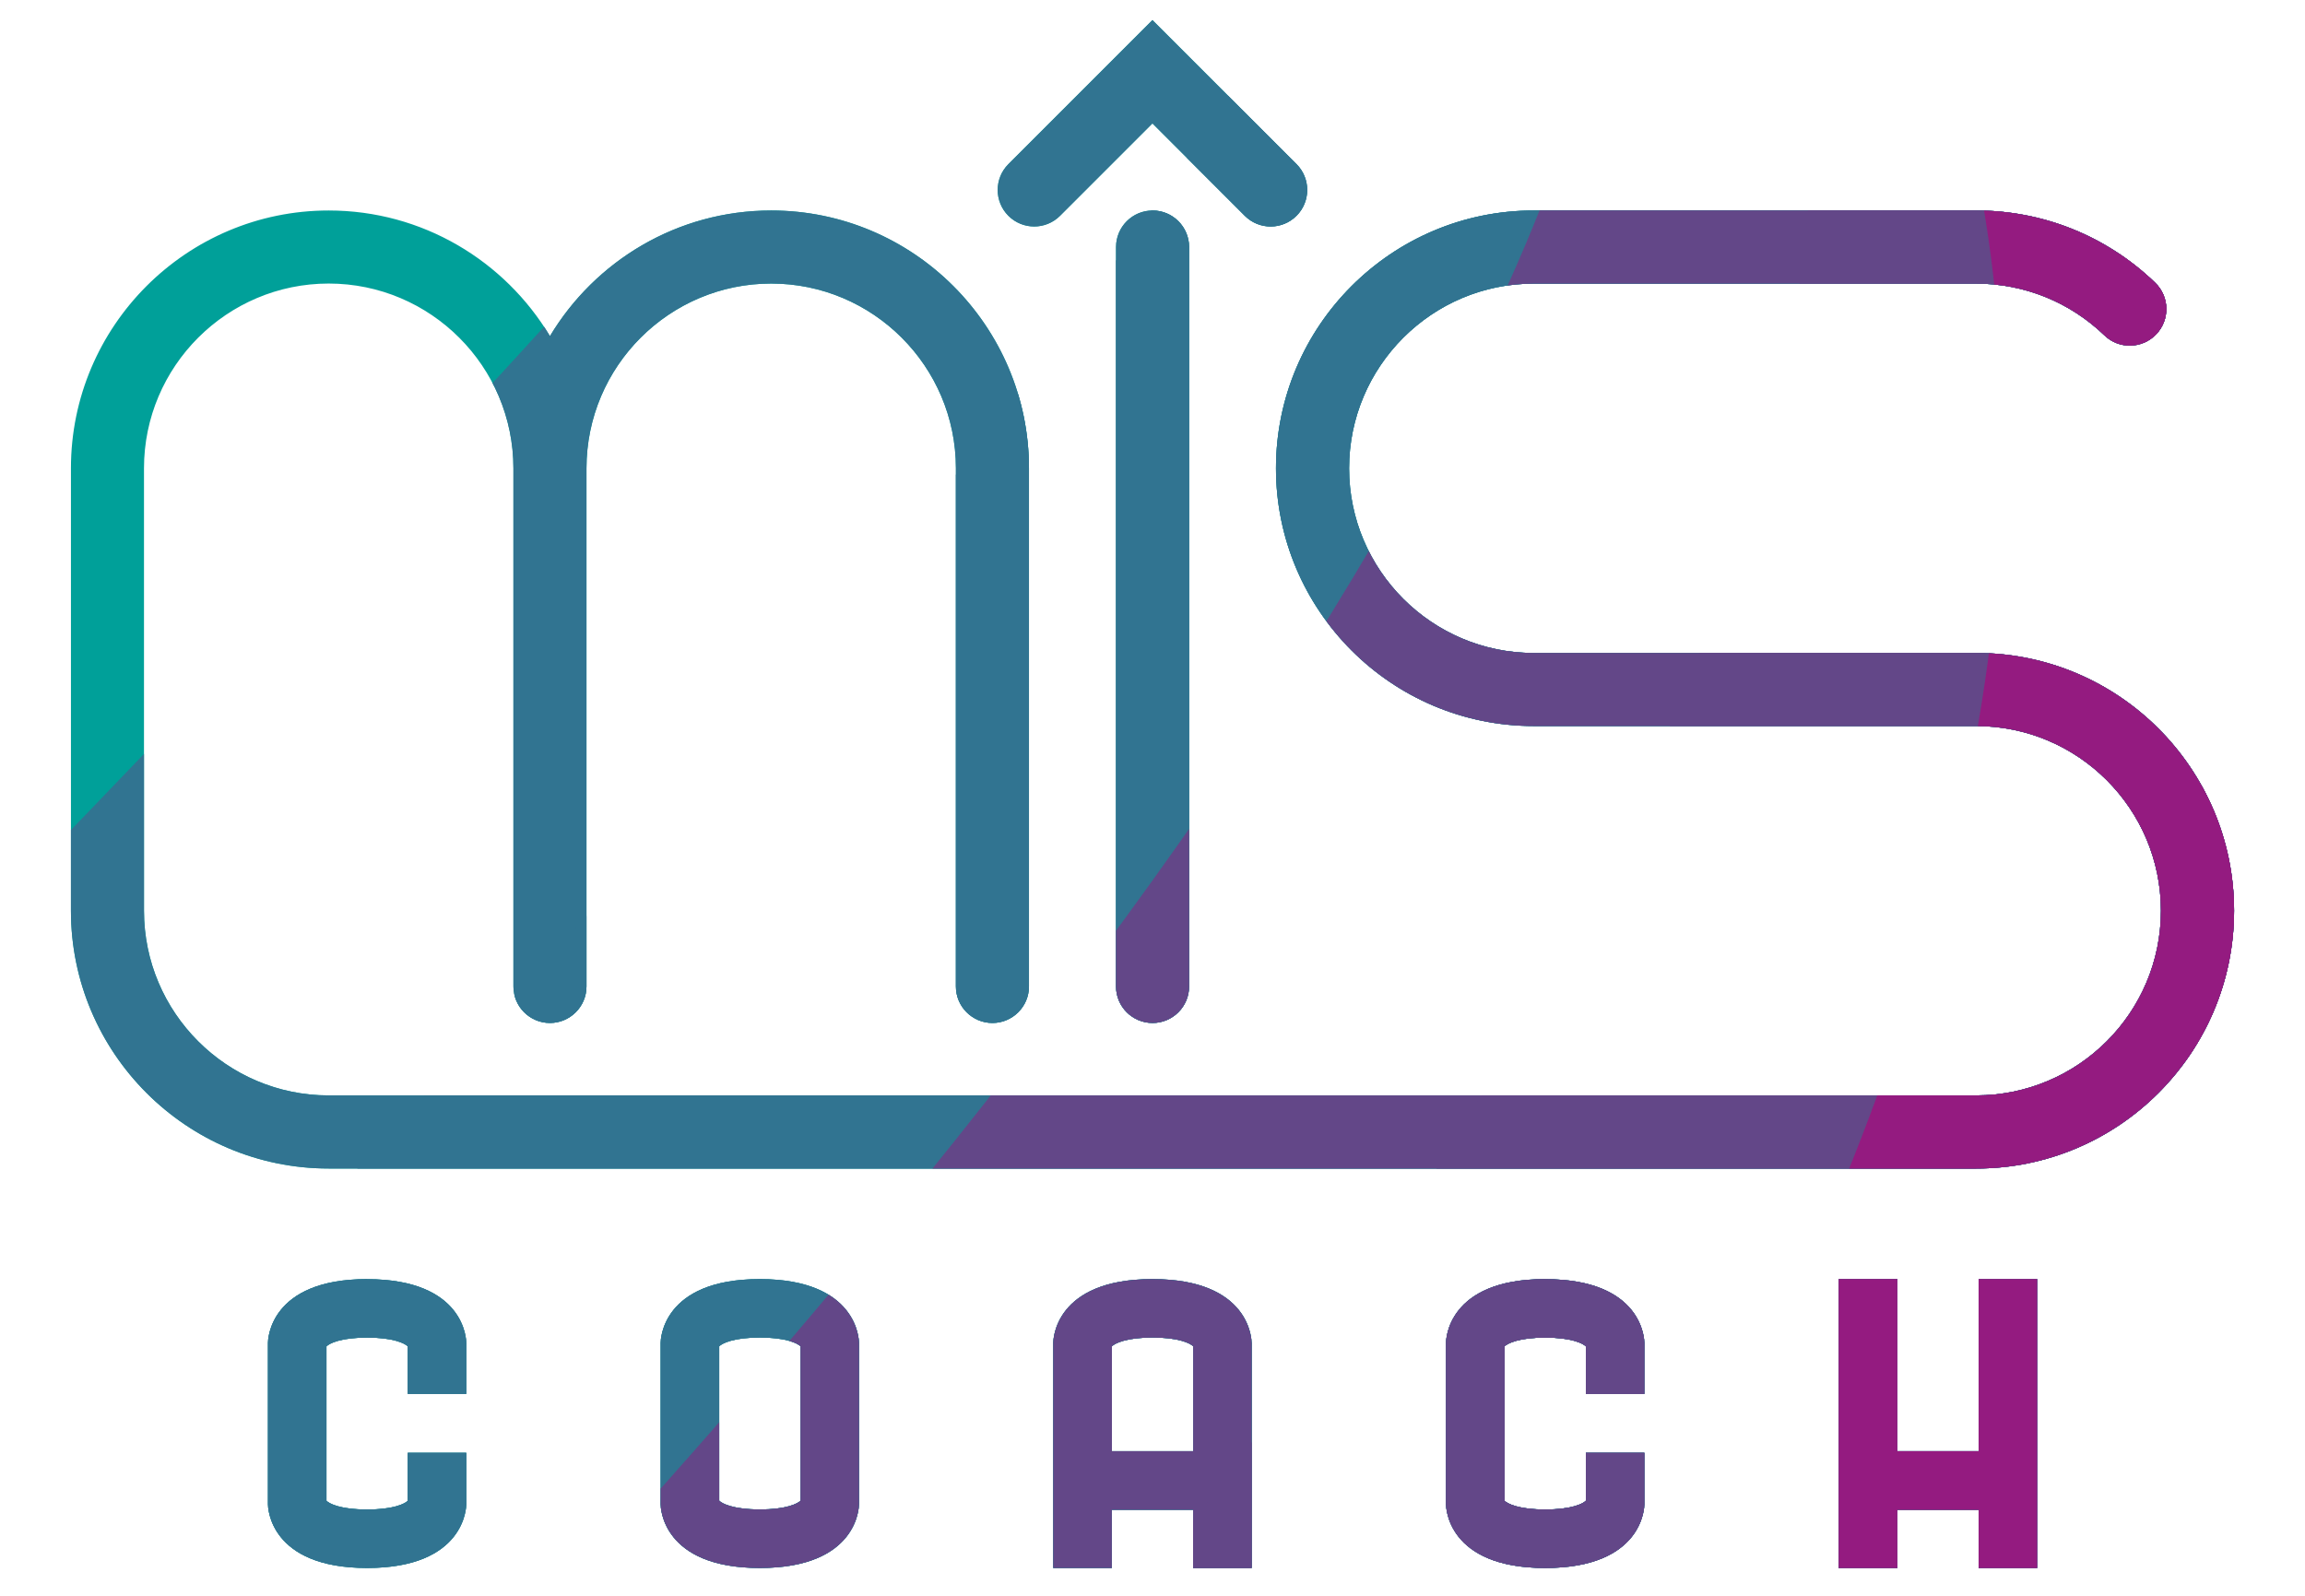
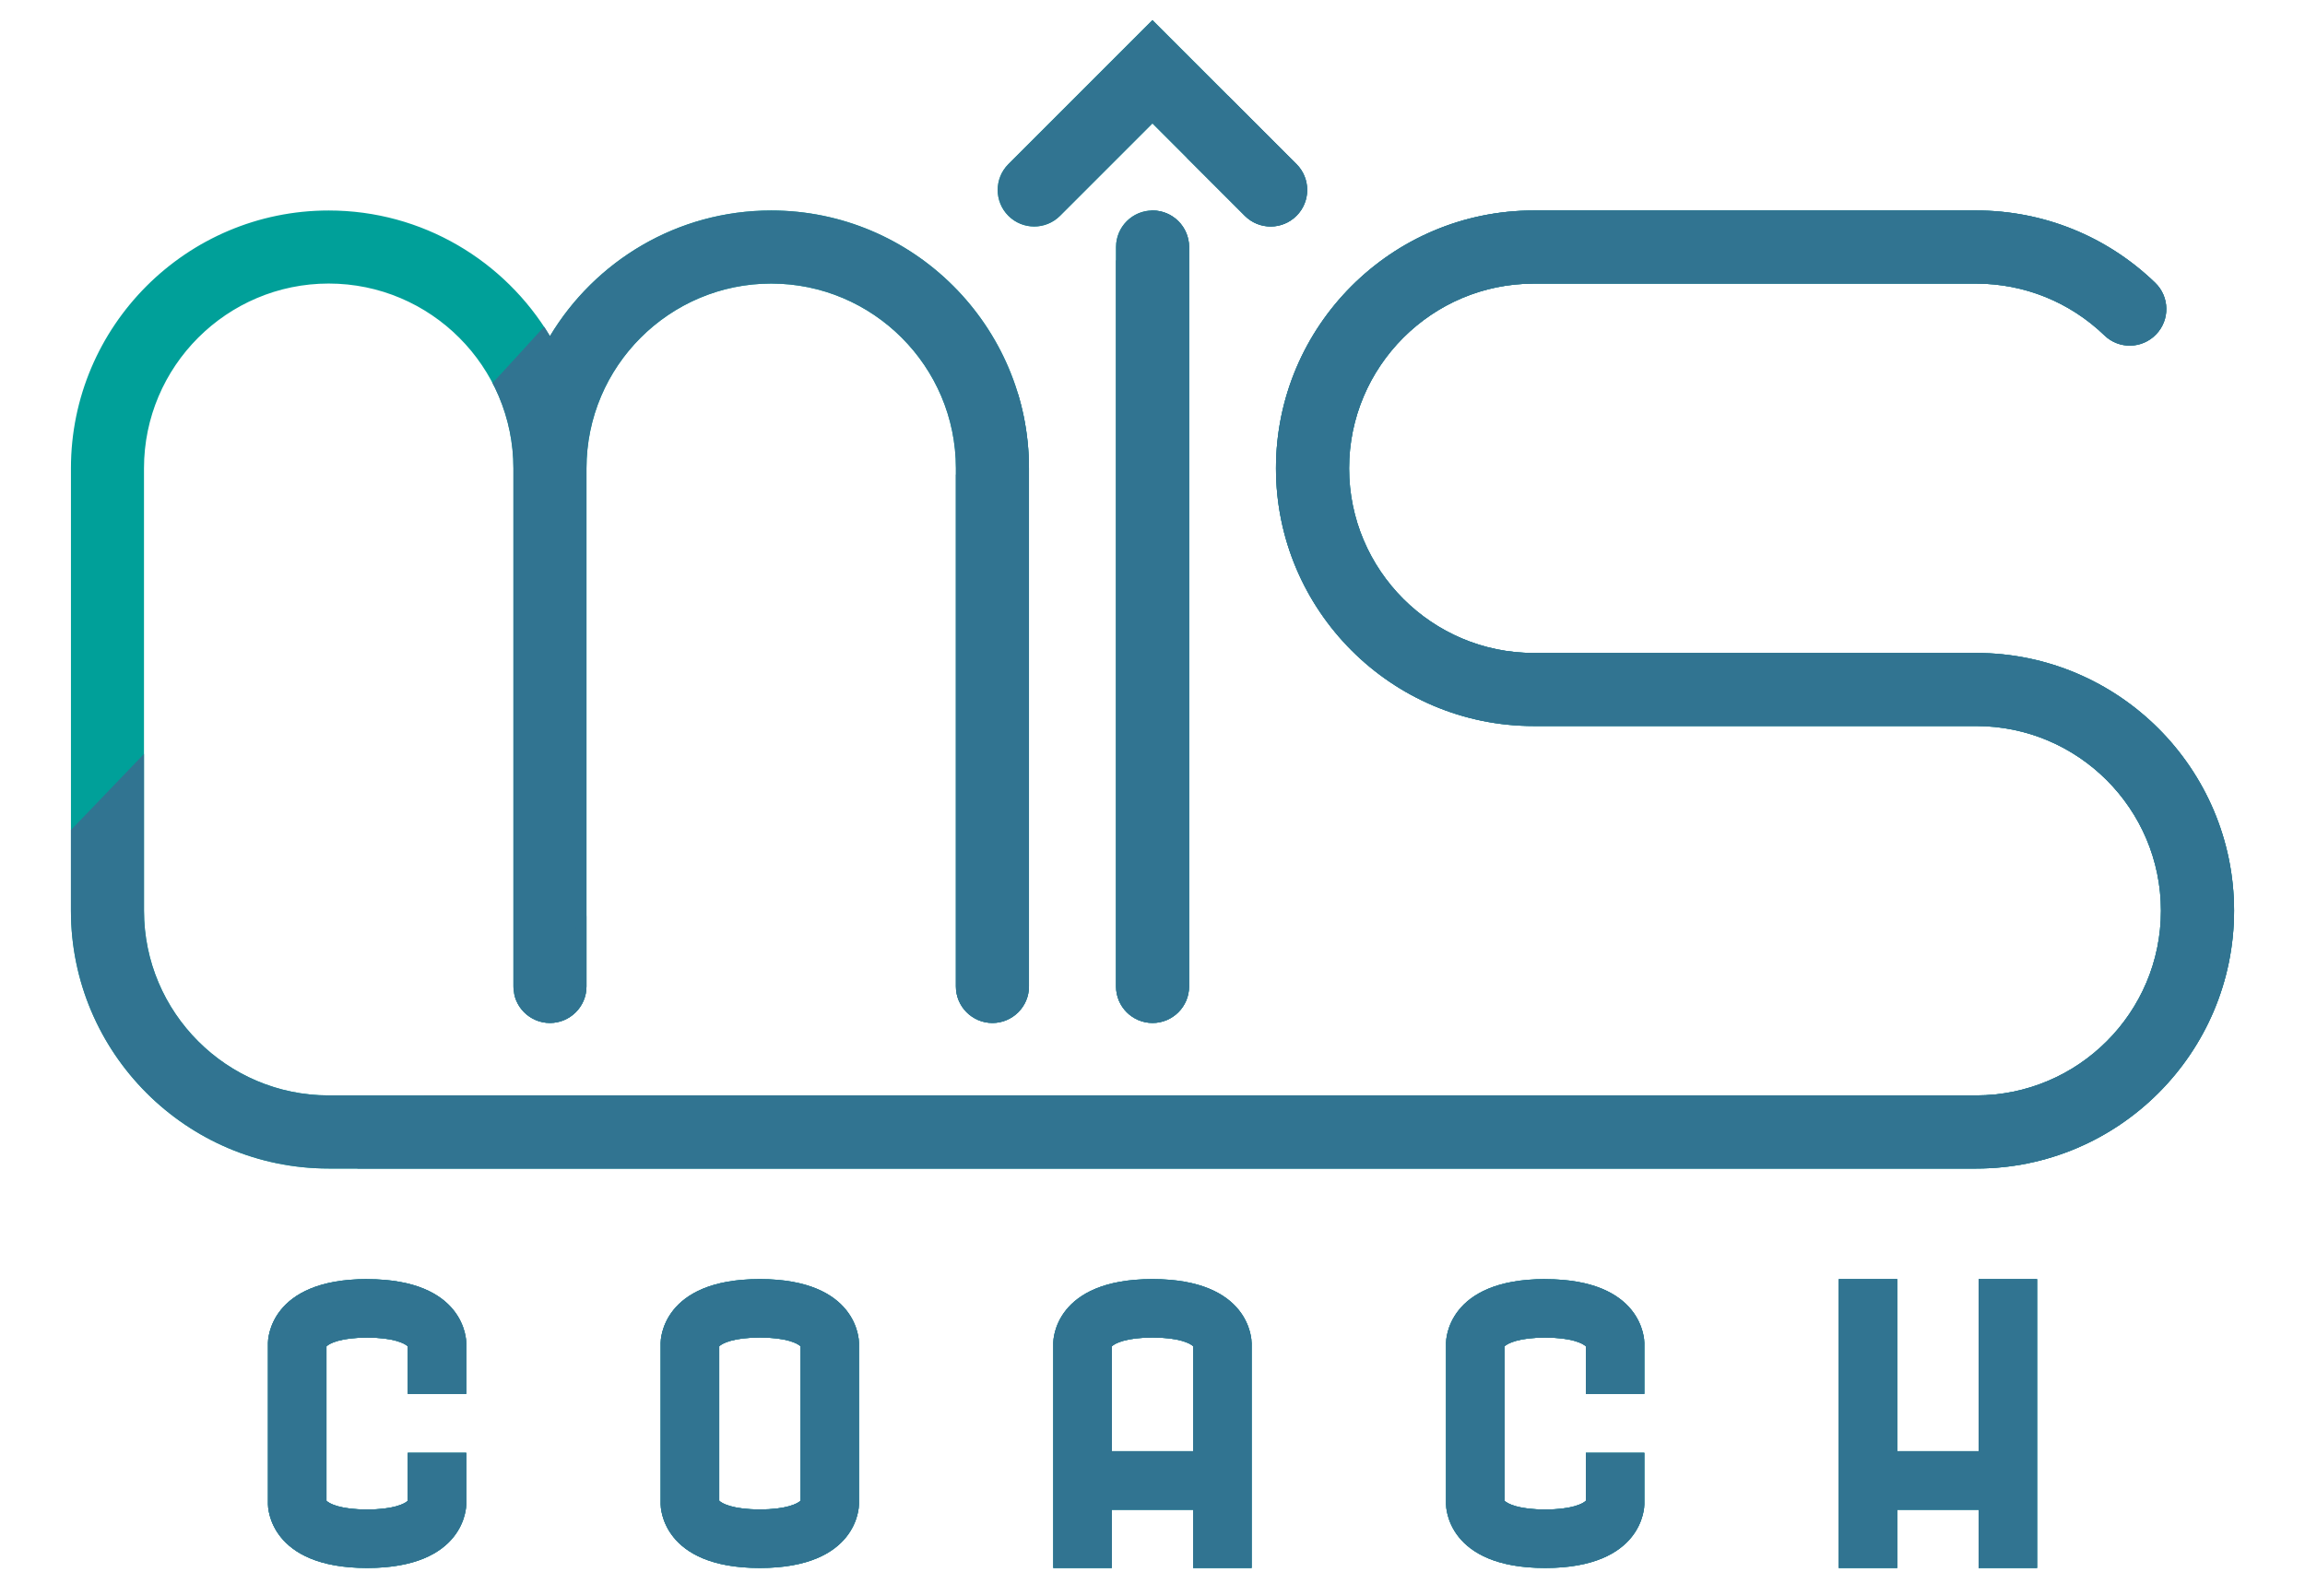
<svg xmlns="http://www.w3.org/2000/svg" id="_Слой_2" data-name="Слой 2" viewBox="0 0 368.5 255.12">
  <defs>
    <style> .cls-1 { fill: #00a099; } .cls-1, .cls-2, .cls-3, .cls-4, .cls-5 { stroke-width: 0px; } .cls-2 { fill: #634788; } .cls-3 { fill: none; } .cls-4 { fill: #941b80; } .cls-6 { clip-path: url(#clippath); } .cls-5 { fill: #317491; } </style>
    <clipPath id="clippath">
      <path class="cls-3" d="M203.14,36.21c-1.5,0-2.99-.57-4.13-1.71l-14.77-14.77-14.77,14.77c-2.28,2.28-5.98,2.28-8.26,0s-2.28-5.98,0-8.26l23.03-23.03,23.03,23.03c2.28,2.28,2.28,5.98,0,8.26-1.14,1.14-2.64,1.71-4.13,1.71ZM190.1,157.7V39.49c0-3.23-2.62-5.84-5.84-5.84s-5.84,2.62-5.84,5.84v118.21c0,3.23,2.62,5.84,5.84,5.84s5.84-2.62,5.84-5.84ZM137.32,214.66v25.84c0,.42-.18,10.17-15.85,10.17s-15.85-9.75-15.85-10.17v-25.84c0-.42.18-10.17,15.85-10.17s15.85,9.76,15.85,10.17ZM127.98,215.23c-.45-.46-2.24-1.4-6.5-1.4s-6.05.94-6.5,1.4v24.68c.45.47,2.24,1.4,6.5,1.4s6.05-.93,6.5-1.4v-24.68ZM58.69,204.49c-15.67,0-15.85,9.76-15.85,10.17v25.84c0,.42.18,10.17,15.85,10.17s15.85-9.75,15.85-10.17v-8.25h-9.35v7.67c-.45.47-2.24,1.4-6.5,1.4s-6.05-.93-6.5-1.4v-24.68c.45-.46,2.24-1.4,6.5-1.4s6.05.94,6.5,1.4v7.6h9.35v-8.17c0-.42-.18-10.17-15.85-10.17ZM247.03,204.49c-15.67,0-15.85,9.76-15.85,10.17v25.84c0,.42.18,10.17,15.85,10.17s15.85-9.75,15.85-10.17v-8.25h-9.35v7.67c-.45.47-2.24,1.4-6.5,1.4s-6.05-.93-6.5-1.4v-24.68c.45-.46,2.24-1.4,6.5-1.4s6.05.94,6.5,1.4v7.6h9.35v-8.17c0-.42-.18-10.17-15.85-10.17ZM316.32,204.49v27.51h-13.01v-27.51h-9.35v46.18h9.35v-9.31h13.01v9.31h9.35v-46.18h-9.35ZM200.1,214.66v36.01h-9.35v-9.31h-13.01v9.31h-9.35v-36.01c0-.42.18-10.17,15.85-10.17s15.85,9.76,15.85,10.17ZM190.76,232v-16.77c-.45-.46-2.24-1.4-6.5-1.4s-6.05.94-6.5,1.4v16.77h13.01ZM357.16,145.6c0-22.73-18.49-41.21-41.21-41.21h-70.74c-16.28,0-29.53-13.24-29.53-29.52s13.24-29.53,29.52-29.53h70.73c7.69,0,14.96,2.94,20.5,8.27,2.32,2.25,6.02,2.18,8.26-.15,2.24-2.32,2.18-6.02-.15-8.26-7.72-7.45-17.88-11.55-28.61-11.55h-70.73c-22.73,0-41.21,18.49-41.21,41.21s18.49,41.21,41.21,41.21h70.74c16.28,0,29.53,13.25,29.53,29.53s-13.25,29.52-29.53,29.52H52.55c-16.28,0-29.53-13.24-29.53-29.52v-70.74c0-16.28,13.25-29.53,29.53-29.53s29.53,13.25,29.53,29.53v82.84c0,3.23,2.62,5.84,5.84,5.84s5.84-2.62,5.84-5.84v-82.84c0-16.28,13.25-29.53,29.53-29.53s29.53,13.25,29.53,29.53v82.84c0,3.23,2.62,5.84,5.84,5.84s5.84-2.62,5.84-5.84v-82.84c0-22.73-18.49-41.21-41.21-41.21-15,0-28.16,8.06-35.37,20.08-7.21-12.02-20.37-20.08-35.37-20.08-22.73,0-41.21,18.49-41.21,41.21v70.74c0,22.73,18.49,41.21,41.21,41.21h263.4c22.73,0,41.21-18.48,41.21-41.21Z" />
    </clipPath>
  </defs>
  <g class="cls-6">
    <circle class="cls-1" cx="189.53" cy="171.98" r="210.72" />
    <path class="cls-5" d="M189.53,382.7c116.38,0,210.72-94.34,210.72-210.72S305.9-38.73,189.53-38.73c-8.69,0-17.24.59-25.65,1.61C116.05,23.62,37.83,105.96-21.04,165.97c-.06,2-.15,4-.15,6.01,0,116.38,94.34,210.72,210.72,210.72Z" />
    <path class="cls-5" d="M189.53,382.7c116.38,0,210.72-94.34,210.72-210.72,0-104.66-76.31-191.45-176.32-207.88C188.96,49.17,62.5,183.47-5.46,251.9c31.49,76.74,106.91,130.8,194.99,130.8Z" />
-     <path class="cls-2" d="M33.74,313.87c38.54,42.29,94.06,68.84,155.79,68.84,116.38,0,210.72-94.34,210.72-210.72,0-91.41-58.22-169.2-139.59-198.38-4.66,107.59-158.16,271.86-226.91,340.26Z" />
-     <path class="cls-2" d="M90.66,358.07c29.49,15.7,63.13,24.63,98.87,24.63,116.38,0,210.72-94.34,210.72-210.72,0-81.38-46.17-151.94-113.71-187.05,27.14,128.94-122.17,298.67-195.87,373.13Z" />
-     <path class="cls-4" d="M400.25,171.98c0-72.42-36.54-136.29-92.18-174.22,49.53,142.08-63.64,298.27-141.19,383.71,7.45.8,15,1.23,22.66,1.23,116.38,0,210.72-94.34,210.72-210.72Z" />
-     <path class="cls-4" d="M400.25,171.98c0-62.7-27.41-118.97-70.88-157.57,54.7,134.51.28,263-62.26,353.48,77.97-30.9,133.14-106.94,133.14-195.91Z" />
+     <path class="cls-4" d="M400.25,171.98Z" />
  </g>
</svg>